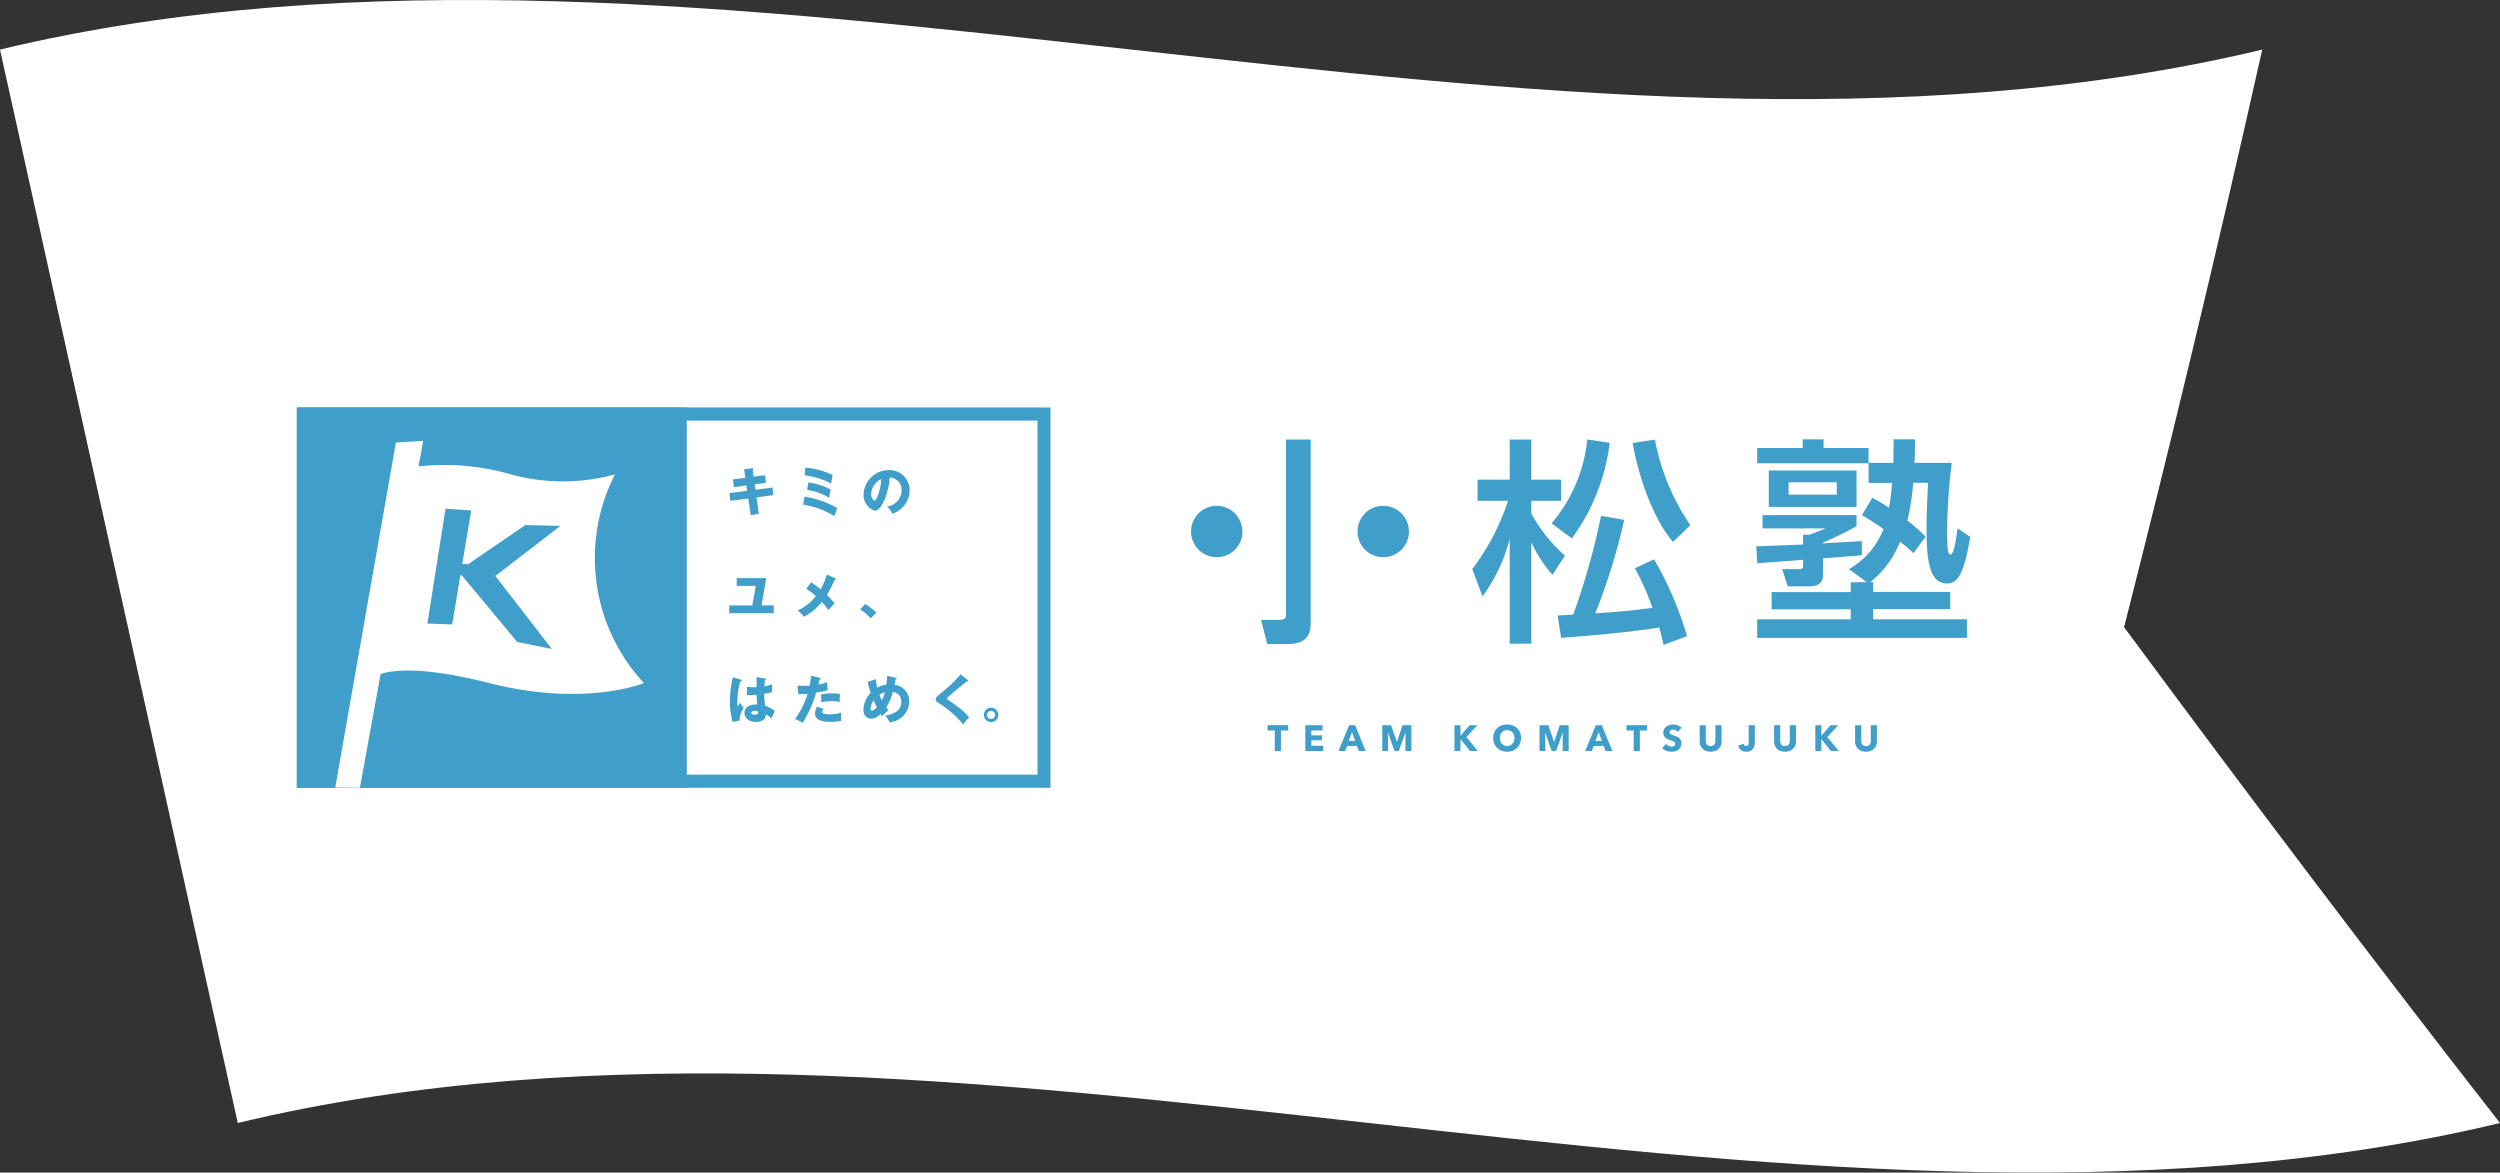
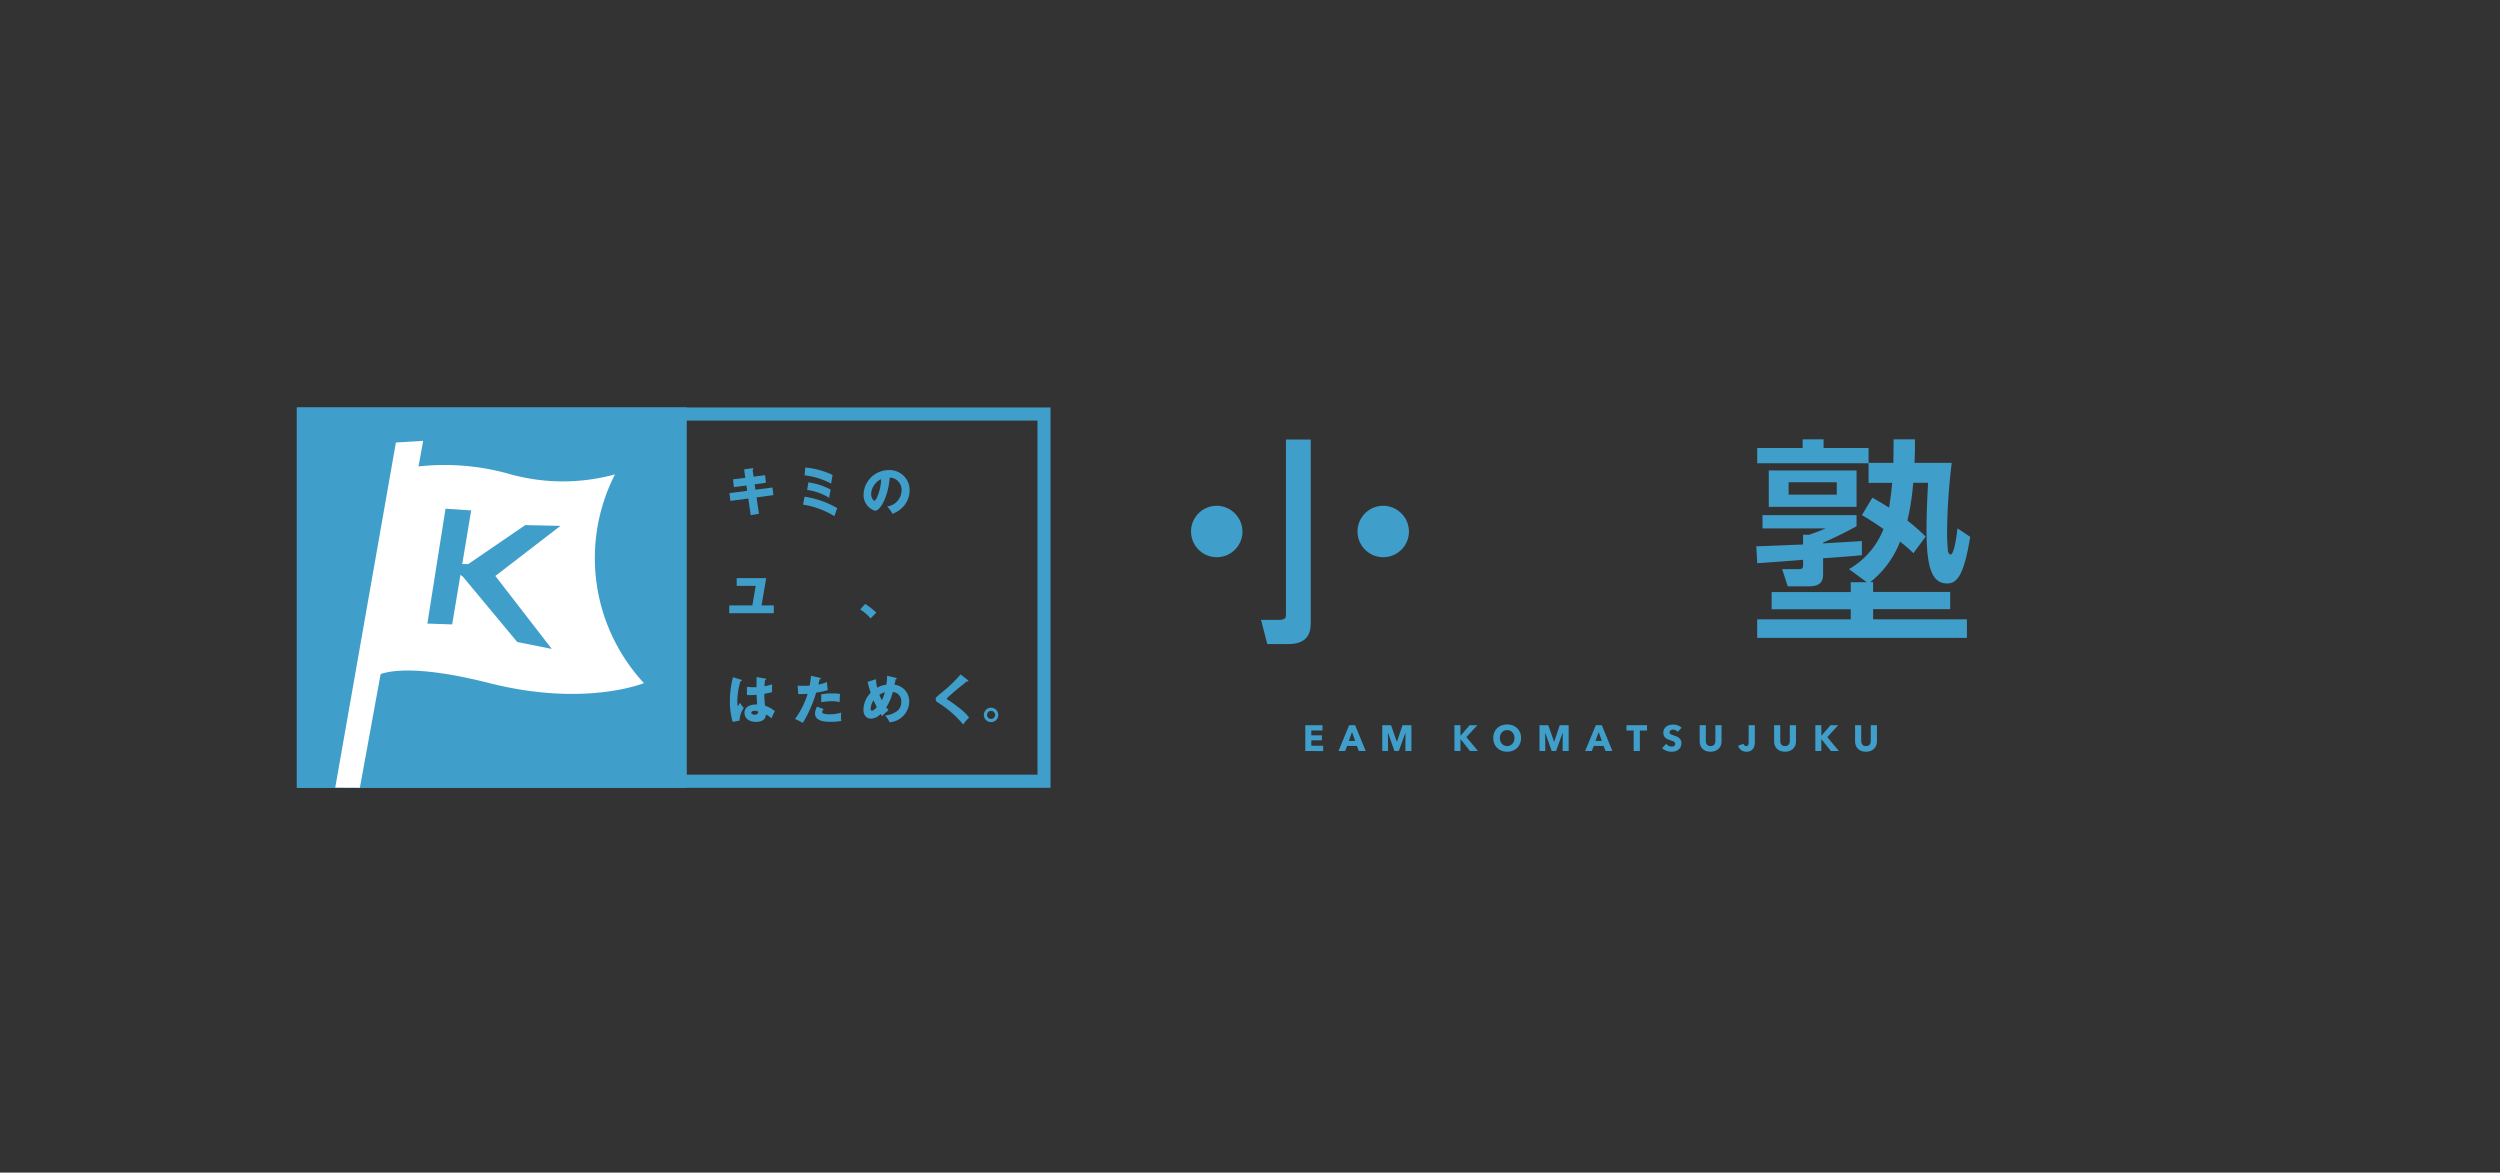
<svg xmlns="http://www.w3.org/2000/svg" id="グループ_1177" data-name="グループ 1177" width="218" height="102.251" viewBox="0 0 218 102.251">
  <rect x="0" y="0" width="218" height="102.251" fill="#333333" stroke="none" />
  <defs>
    <clipPath id="clip-path">
      <rect id="長方形_17" data-name="長方形 17" width="218" height="102.251" fill="none" />
    </clipPath>
  </defs>
  <g id="グループ_21" data-name="グループ 21" clip-path="url(#clip-path)">
-     <path id="パス_127" data-name="パス 127" d="M185.221,54.691c4.132-16.265,8.158-33.006,12.047-50.368C134.829,19.3,62.439-10.654,0,4.323l20.733,93.6C83.171,82.951,155.562,112.9,218,97.927c-10.8-13.839-21.737-28.3-32.779-43.236" transform="translate(0 0)" fill="#fff" />
    <path id="パス_128" data-name="パス 128" d="M695.45,237.6v15.952c0,.627-.058,1.881-1.942,1.881H691.66l-.544-2.109h1.575c.6,0,.6-.247.6-.493V237.6Z" transform="translate(-581.154 -199.271)" fill="#409fca" />
-     <path id="パス_129" data-name="パス 129" d="M806.876,248.9A20.531,20.531,0,0,0,810,242.939h-2.661V241.1h2.8V237.6h1.885V241.1h2.6v1.842h-2.6v1.1a13.528,13.528,0,0,0,2.933,3.684l-1.088,1.671a11.389,11.389,0,0,1-1.845-2.849v8.85h-1.885v-9.135a14.66,14.66,0,0,1-2.37,5.014Zm11.986-11.015a17.794,17.794,0,0,1-3.3,8.337l-1.768-1.311A13.285,13.285,0,0,0,816.9,237.6Zm-4.546,15.059c.349-.019.738-.038,1.36-.076a60.26,60.26,0,0,0,2.428-8.622l2.02.361a51.891,51.891,0,0,1-2.525,8.147c2.176-.152,2.953-.209,4.993-.475a22.829,22.829,0,0,0-1.535-3.456l1.671-.778a29.914,29.914,0,0,1,2.875,6.7l-2.04.759c-.1-.4-.194-.874-.389-1.519-2.642.475-8.1.873-8.548.911Zm10.063-6.419c-1.574-1.823-2.914-5.241-3.516-8.621l1.942-.3a19.587,19.587,0,0,0,3.089,7.463Z" transform="translate(-678.495 -199.272)" fill="#409fca" />
    <path id="パス_130" data-name="パス 130" d="M962.548,246.81c.369,0,3.4-.133,4.079-.152V245.8h.544c.155-.057.835-.285,1.418-.551h-5.5v-1.158h8.2v.969a29.084,29.084,0,0,1-2.914,1.424v.076c2.428-.152,2.7-.152,3.38-.209v1.235c-.272.038-2.914.247-3.38.266v1.31c0,.417,0,1.139-1.2,1.139h-1.885l-.486-1.5h1.457c.369,0,.369-.133.369-.456v-.361c-.505.057-3.73.285-4,.3Zm9.636,3.133L970.63,248.8a6.943,6.943,0,0,0,3.011-3.494c-.991-.684-1.4-.931-1.884-1.215l.913-1.519c.758.437.99.57,1.457.873.194-1.234.233-1.842.272-2.165h-2.059v-1.709h-9.713v-1.329h3.963v-.76h1.826v.76h3.924v1.292H974.5c.019-1.2.019-1.33.019-2.051h1.865c0,.608,0,1.253-.039,2.051h3.245a53.338,53.338,0,0,0-.408,6.058c0,.665.058,1.462.078,1.633.02.114.1.3.233.3.292,0,.505-1.481.6-2.279l1.107.741c-.563,3.494-1.2,4.064-2.021,4.064-1.457,0-1.787-1.747-1.787-4.786,0-.266,0-1.557.136-3.988h-1.3a21.116,21.116,0,0,1-.505,3.285,17.267,17.267,0,0,1,1.593,1.405l-1.068,1.443a13.756,13.756,0,0,0-1.166-1.006,8.274,8.274,0,0,1-2.6,3.532h.253v.854h6.722v1.5h-6.722v.892h8.179v1.614H962.626v-1.614h8.159V252.3h-6.9v-1.5h6.9v-.854Zm-8.548-9.742h7.654v3.171h-7.654Zm1.73,2.108h4.2v-1.082h-4.2Z" transform="translate(-809.399 -199.174)" fill="#409fca" />
    <path id="パス_131" data-name="パス 131" d="M657.245,275.658A2.242,2.242,0,1,1,655,273.385a2.257,2.257,0,0,1,2.242,2.273" transform="translate(-548.902 -229.281)" fill="#409fca" />
    <path id="パス_132" data-name="パス 132" d="M748.484,275.658a2.242,2.242,0,1,1-2.241-2.273,2.257,2.257,0,0,1,2.241,2.273" transform="translate(-625.624 -229.281)" fill="#409fca" />
-     <path id="パス_133" data-name="パス 133" d="M695.869,392.443v1.789h-.537v-1.789H694.7v-.465H696.5v.465Z" transform="translate(-584.171 -328.742)" fill="#409fca" />
    <path id="パス_134" data-name="パス 134" d="M715.4,394.232v-2.254H716.9v.458h-.976v.427h.923v.436h-.923v.468h1.033v.465Z" transform="translate(-601.578 -328.742)" fill="#409fca" />
    <path id="パス_135" data-name="パス 135" d="M735.338,394.232l-.173-.442h-.86l-.163.442h-.584l.932-2.254h.521l.923,2.254Zm-.6-1.652-.282.773h.559Z" transform="translate(-616.843 -328.742)" fill="#409fca" />
    <path id="パス_136" data-name="パス 136" d="M759.568,394.232l.013-1.595h-.009l-.578,1.595h-.377l-.562-1.595h-.009l.012,1.595h-.505v-2.254h.764l.506,1.445h.013l.484-1.445h.776v2.254Z" transform="translate(-637.02 -328.742)" fill="#409fca" />
    <path id="パス_137" data-name="パス 137" d="M798.474,394.232l-.826-1.038h-.006v1.038h-.524v-2.254h.524v.917h.009l.794-.917h.672l-.958,1.038,1.014,1.216Z" transform="translate(-670.29 -328.742)" fill="#409fca" />
    <path id="パス_138" data-name="パス 138" d="M820.81,392.781a1.275,1.275,0,0,1-.091.489,1.1,1.1,0,0,1-.637.622,1.4,1.4,0,0,1-.965,0,1.1,1.1,0,0,1-.636-.622,1.273,1.273,0,0,1-.091-.489,1.258,1.258,0,0,1,.091-.489,1.074,1.074,0,0,1,.253-.371,1.125,1.125,0,0,1,.383-.236,1.451,1.451,0,0,1,.965,0,1.121,1.121,0,0,1,.385.236,1.071,1.071,0,0,1,.253.371,1.261,1.261,0,0,1,.091.489m-.575,0a.788.788,0,0,0-.047-.274.658.658,0,0,0-.13-.218.606.606,0,0,0-.2-.143.628.628,0,0,0-.259-.052.617.617,0,0,0-.257.052.612.612,0,0,0-.331.361.856.856,0,0,0,0,.556.67.67,0,0,0,.13.221.6.6,0,0,0,.2.145.625.625,0,0,0,.716-.145.659.659,0,0,0,.132-.221.819.819,0,0,0,.047-.282" transform="translate(-688.177 -328.428)" fill="#409fca" />
    <path id="パス_139" data-name="パス 139" d="M845.743,394.232l.013-1.595h-.009l-.578,1.595h-.377l-.562-1.595h-.009l.012,1.595h-.505v-2.254h.764l.506,1.445h.012l.484-1.445h.776v2.254Z" transform="translate(-709.483 -328.742)" fill="#409fca" />
    <path id="パス_140" data-name="パス 140" d="M870.528,394.232l-.173-.442h-.86l-.163.442h-.584l.932-2.254h.521l.923,2.254Zm-.6-1.652-.283.773h.559Z" transform="translate(-730.523 -328.742)" fill="#409fca" />
    <path id="パス_141" data-name="パス 141" d="M892.566,392.443v1.789h-.537v-1.789H891.4v-.465h1.793v.465Z" transform="translate(-749.572 -328.742)" fill="#409fca" />
    <path id="パス_142" data-name="パス 142" d="M912.313,392.266a.483.483,0,0,0-.181-.142.5.5,0,0,0-.215-.053.634.634,0,0,0-.108.01.278.278,0,0,0-.1.037.242.242,0,0,0-.074.07.187.187,0,0,0-.03.11.178.178,0,0,0,.023.1.214.214,0,0,0,.069.067.608.608,0,0,0,.108.052c.042.016.089.032.141.049q.113.038.235.084a.877.877,0,0,1,.223.123.644.644,0,0,1,.166.189.552.552,0,0,1,.066.282.75.75,0,0,1-.071.336.673.673,0,0,1-.19.234.81.81,0,0,1-.273.137,1.131,1.131,0,0,1-.317.044,1.291,1.291,0,0,1-.462-.084.972.972,0,0,1-.37-.24l.352-.363a.65.65,0,0,0,.215.17.577.577,0,0,0,.265.068.526.526,0,0,0,.116-.013.288.288,0,0,0,.1-.041.209.209,0,0,0,.067-.076.242.242,0,0,0,.025-.115.185.185,0,0,0-.031-.108.311.311,0,0,0-.09-.081.716.716,0,0,0-.144-.067l-.2-.065a1.913,1.913,0,0,1-.209-.083.7.7,0,0,1-.182-.123.562.562,0,0,1-.129-.182.626.626,0,0,1-.049-.259.641.641,0,0,1,.076-.321.66.66,0,0,1,.2-.22.842.842,0,0,1,.276-.126,1.242,1.242,0,0,1,.311-.04,1.139,1.139,0,0,1,.385.07.987.987,0,0,1,.344.207Z" transform="translate(-766.016 -328.444)" fill="#409fca" />
    <path id="パス_143" data-name="パス 143" d="M933.356,393.753a.808.808,0,0,1-.193.286.886.886,0,0,1-.3.186,1.2,1.2,0,0,1-.79,0,.859.859,0,0,1-.3-.186.811.811,0,0,1-.188-.286,1,1,0,0,1-.066-.371v-1.4h.534v1.359a.634.634,0,0,0,.023.175.449.449,0,0,0,.072.148.34.34,0,0,0,.129.1.507.507,0,0,0,.386,0,.355.355,0,0,0,.13-.1.411.411,0,0,0,.072-.148.679.679,0,0,0,.022-.175v-1.359h.537v1.4a.986.986,0,0,1-.068.371" transform="translate(-783.306 -328.742)" fill="#409fca" />
    <path id="パス_144" data-name="パス 144" d="M954.036,393.742a.773.773,0,0,1-.11.269.62.62,0,0,1-.223.2.752.752,0,0,1-.369.08.739.739,0,0,1-.471-.148.707.707,0,0,1-.251-.38l.474-.162a.284.284,0,0,0,.08.143.2.2,0,0,0,.143.054.172.172,0,0,0,.174-.092.591.591,0,0,0,.042-.242v-1.487h.54v1.484a1.4,1.4,0,0,1-.03.28" transform="translate(-801.044 -328.742)" fill="#409fca" />
    <path id="パス_145" data-name="パス 145" d="M974.144,393.753a.805.805,0,0,1-.193.286.887.887,0,0,1-.3.186,1.2,1.2,0,0,1-.79,0,.858.858,0,0,1-.3-.186.816.816,0,0,1-.188-.286,1.006,1.006,0,0,1-.066-.371v-1.4h.534v1.359a.639.639,0,0,0,.023.175.454.454,0,0,0,.072.148.342.342,0,0,0,.129.1.507.507,0,0,0,.386,0,.353.353,0,0,0,.13-.1.414.414,0,0,0,.072-.148.679.679,0,0,0,.022-.175v-1.359h.537v1.4a.989.989,0,0,1-.067.371" transform="translate(-817.604 -328.742)" fill="#409fca" />
    <path id="パス_146" data-name="パス 146" d="M996.256,394.232l-.826-1.038h-.007v1.038H994.9v-2.254h.524v.917h.009l.794-.917h.672l-.958,1.038,1.014,1.216Z" transform="translate(-836.603 -328.742)" fill="#409fca" />
    <path id="パス_147" data-name="パス 147" d="M1018.523,393.753a.8.8,0,0,1-.193.286.886.886,0,0,1-.3.186,1.2,1.2,0,0,1-.79,0,.858.858,0,0,1-.3-.186.812.812,0,0,1-.189-.286,1.008,1.008,0,0,1-.066-.371v-1.4h.534v1.359a.634.634,0,0,0,.024.175.453.453,0,0,0,.072.148.341.341,0,0,0,.129.1.507.507,0,0,0,.386,0,.355.355,0,0,0,.13-.1.409.409,0,0,0,.072-.148.679.679,0,0,0,.022-.175v-1.359h.537v1.4a.982.982,0,0,1-.068.371" transform="translate(-854.922 -328.742)" fill="#409fca" />
    <rect id="長方形_16" data-name="長方形 16" width="32.874" height="32.017" transform="translate(26.448 36.102)" fill="#409fca" />
    <path id="パス_148" data-name="パス 148" d="M196.684,253.4h-34V220.234h34Zm-32.875-1.145h31.745V221.379H163.809Z" transform="translate(-136.796 -184.705)" fill="#409fca" />
    <path id="パス_149" data-name="パス 149" d="M401.089,253.176l.714-.1c.032,0,.094-.009.094.045s-.031.068-.066.1l.085.588,1-.127.076.661-.982.136.066.471,1.487-.194.076.665-1.465.2.206,1.426-.715.122-.21-1.453-1.563.209-.079-.679,1.544-.2-.067-.466-1.089.145-.08-.679,1.071-.136Z" transform="translate(-336.203 -212.247)" fill="#409fca" />
    <path id="パス_150" data-name="パス 150" d="M440.256,255.269a8.023,8.023,0,0,1,2.842.991c-.057.163-.21.606-.24.706a7.409,7.409,0,0,0-2.737-1.009Zm.062-2.543a6.85,6.85,0,0,1,2.384.651,6.518,6.518,0,0,0-.125.747,6.681,6.681,0,0,0-2.321-.72Zm.268,1.294a5.7,5.7,0,0,1,1.946.629,6.3,6.3,0,0,0-.129.719,4.836,4.836,0,0,0-1.924-.688Z" transform="translate(-370.095 -211.955)" fill="#409fca" />
    <path id="パス_151" data-name="パス 151" d="M475.358,257.271a1.441,1.441,0,0,0,1.254-1.412,1.067,1.067,0,0,0-1.031-1.109c-.138,1.656-.812,2.892-1.285,2.892a1.428,1.428,0,0,1-1-1.435,2.206,2.206,0,0,1,2.187-2.109,1.744,1.744,0,0,1,1.83,1.756,2.128,2.128,0,0,1-.526,1.4,2.471,2.471,0,0,1-.968.656,2.968,2.968,0,0,0-.464-.638m-1.4-1.118c0,.348.192.611.286.611s.192-.2.242-.321a4,4,0,0,0,.343-1.557,1.538,1.538,0,0,0-.87,1.267" transform="translate(-397.994 -213.106)" fill="#409fca" />
    <path id="パス_152" data-name="パス 152" d="M403.555,314.878v.679h-3.884v-.679h2.014l.294-1.7h-1.661V312.5h2.575l-.406,2.376Z" transform="translate(-336.08 -262.088)" fill="#409fca" />
-     <path id="パス_153" data-name="パス 153" d="M440.387,310.845c.022.009.057.036.057.063,0,.05-.062.073-.129.082a8.98,8.98,0,0,1-.661,1.308,4.277,4.277,0,0,1,.665.747c-.1.095-.362.38-.541.57a4.611,4.611,0,0,0-.567-.706,4.964,4.964,0,0,1-1.557,1.289,2.317,2.317,0,0,0-.562-.543,4.053,4.053,0,0,0,1.594-1.263,5.717,5.717,0,0,0-.826-.629l.42-.579c.384.276.589.426.825.625a5.773,5.773,0,0,0,.54-1.3Z" transform="translate(-367.547 -260.417)" fill="#409fca" />
    <path id="パス_154" data-name="パス 154" d="M472.328,327.706a3.622,3.622,0,0,0-.907-.778l.433-.484a5.8,5.8,0,0,1,.977.76Z" transform="translate(-396.414 -273.78)" fill="#409fca" />
    <path id="パス_155" data-name="パス 155" d="M401.02,366.2c.036.014.059.032.059.064,0,.054-.085.063-.125.068a6.325,6.325,0,0,0-.268,1.742,3.31,3.31,0,0,0,.031.453c.058-.086.152-.231.21-.321a1.876,1.876,0,0,0,.322.448,2.027,2.027,0,0,0-.371,1.109l-.6.113a6.451,6.451,0,0,1-.241-1.824,8.28,8.28,0,0,1,.268-2.073Zm2.121-.1c.022.005.057.009.057.05s-.062.068-.1.073a5.1,5.1,0,0,0-.044.543,4.038,4.038,0,0,0,.661-.167v.683c-.1.027-.309.077-.679.145a7.411,7.411,0,0,0,.072,1.041,2.489,2.489,0,0,1,.848.466c-.072.132-.205.426-.3.638a1.587,1.587,0,0,0-.478-.344c-.018.579-.589.647-.87.647-.67,0-1-.371-1-.792,0-.538.527-.742,1.107-.729-.036-.516-.041-.575-.049-.837-.254.022-.437.022-.513.022-.143,0-.237,0-.331-.013v-.711a4.67,4.67,0,0,0,.839.032c0-.19,0-.588,0-.882Zm-.924,2.807c-.1,0-.312.031-.312.172,0,.118.147.168.29.168.035,0,.3,0,.3-.222a.126.126,0,0,0-.009-.059.627.627,0,0,0-.272-.059" transform="translate(-336.39 -306.926)" fill="#409fca" />
    <path id="パス_156" data-name="パス 156" d="M437.9,365.461c.041.009.089.027.089.072s-.062.059-.1.059c-.018.072-.094.394-.111.457a2.846,2.846,0,0,0,.741-.221l.076.71a5.755,5.755,0,0,1-1.009.213,11.01,11.01,0,0,1-1.169,2.647,4.667,4.667,0,0,0-.674-.344,7.365,7.365,0,0,0,1.1-2.195c-.271.022-.325.022-.816.027l-.058-.742c.135.009.29.018.518.018.2,0,.334,0,.531-.018.063-.339.094-.633.12-.856Zm.335,2.724a.447.447,0,0,0-.12.267.121.121,0,0,0,.081.117,1.613,1.613,0,0,0,.6.077,3.186,3.186,0,0,0,.982-.149,2,2,0,0,0-.031.353,3.311,3.311,0,0,0,.026.376,5.329,5.329,0,0,1-.924.077c-.585,0-1.361-.086-1.361-.729a1.236,1.236,0,0,1,.174-.593Zm-.209-1.28a5.62,5.62,0,0,1,.986-.082,3.173,3.173,0,0,1,.656.05c-.026.335-.031.408-.035.711a2.57,2.57,0,0,0-.669-.082,8.075,8.075,0,0,0-.937.082Z" transform="translate(-366.416 -306.359)" fill="#409fca" />
    <path id="パス_157" data-name="パス 157" d="M474.334,365.56a3.968,3.968,0,0,0,.1.743,2.109,2.109,0,0,1,.8-.263,4.366,4.366,0,0,0,.067-.778l.755.177c.053.013.085.032.085.068,0,.064-.072.059-.094.059,0,.022-.085.407-.1.475a1.462,1.462,0,0,1,1.285,1.521,1.851,1.851,0,0,1-1.714,1.756,2.114,2.114,0,0,0-.393-.593,2.034,2.034,0,0,0,.831-.249.976.976,0,0,0,.58-.937.794.794,0,0,0-.737-.86,4.378,4.378,0,0,1-.571,1.335c.05.064.085.114.205.253a3.407,3.407,0,0,0-.567.521c-.062-.091-.089-.131-.129-.2a1.169,1.169,0,0,1-.835.412c-.393,0-.665-.29-.665-.778a2.213,2.213,0,0,1,.634-1.48,9.232,9.232,0,0,1-.268-.951Zm-.211,1.842a1.461,1.461,0,0,0-.258.742c0,.032,0,.158.129.158s.3-.181.41-.3c-.164-.33-.245-.512-.281-.6m.505-.489a4.01,4.01,0,0,0,.214.475,2.718,2.718,0,0,0,.268-.688,1.7,1.7,0,0,0-.482.212" transform="translate(-397.947 -306.335)" fill="#409fca" />
    <path id="パス_158" data-name="パス 158" d="M515.6,365.031c.026.023.044.041.044.068a.048.048,0,0,1-.053.05.261.261,0,0,1-.076-.018c-.089.086-.817.661-.968.792-.205.176-.456.394-.621.543-.142.132-.156.149-.156.186s.018.059.192.158c.013.009.424.285.825.6a4.7,4.7,0,0,1,.924.887,2.834,2.834,0,0,0-.513.611,8.951,8.951,0,0,0-2.25-1.946.314.314,0,0,1-.152-.267c0-.118.018-.172.469-.535a11.83,11.83,0,0,0,1.7-1.624Z" transform="translate(-431.203 -305.725)" fill="#409fca" />
    <path id="パス_159" data-name="パス 159" d="M540.47,383.154a.629.629,0,1,1-.629-.638.637.637,0,0,1,.629.638m-.982,0a.352.352,0,1,0,.353-.357.354.354,0,0,0-.353.357" transform="translate(-453.419 -320.807)" fill="#409fca" />
    <path id="パス_160" data-name="パス 160" d="M228.4,253.4H162.68V220.234H228.4Zm-64.6-1.145h63.466V221.379H163.809Z" transform="translate(-136.796 -184.705)" fill="#409fca" />
    <path id="パス_161" data-name="パス 161" d="M183.731,268.519l5.29-30.089,2.379-.146-5.52,30.249Z" transform="translate(-154.498 -199.843)" fill="#fff" />
    <path id="パス_162" data-name="パス 162" d="M208.224,251.58a20.756,20.756,0,0,1,8.867.585,17.19,17.19,0,0,0,9.084,0,16.032,16.032,0,0,0,2.523,18.2s-5.119,2.12-13.481,0-10.021-.512-10.021-.512Z" transform="translate(-172.548 -210.799)" fill="#fff" />
    <path id="パス_163" data-name="パス 163" d="M255.884,283.821l-4.974,3.4h-.973l-.108.658.613.439,4.74,5.7,3.01.6-4.92-6.36,5.677-4.368Z" transform="translate(-210.078 -238.034)" fill="#409fca" />
    <path id="パス_164" data-name="パス 164" d="M235.782,274.986,234.2,285l2.163.073,1.658-9.941Z" transform="translate(-196.933 -230.624)" fill="#409fca" />
  </g>
</svg>